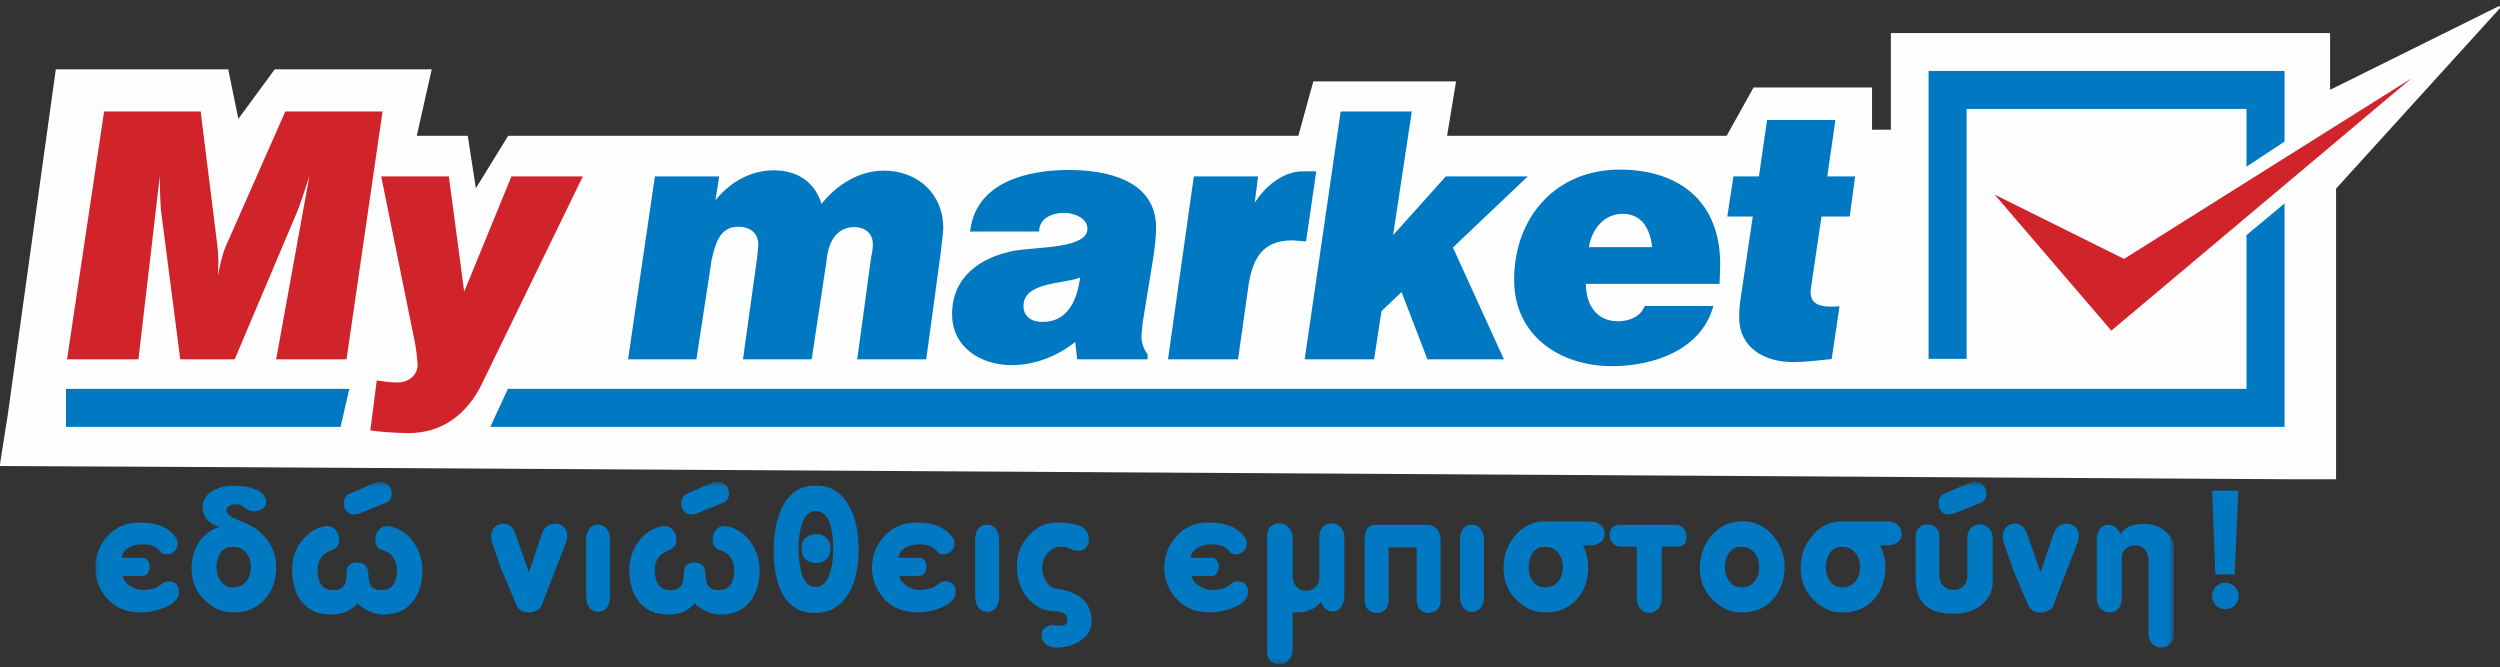
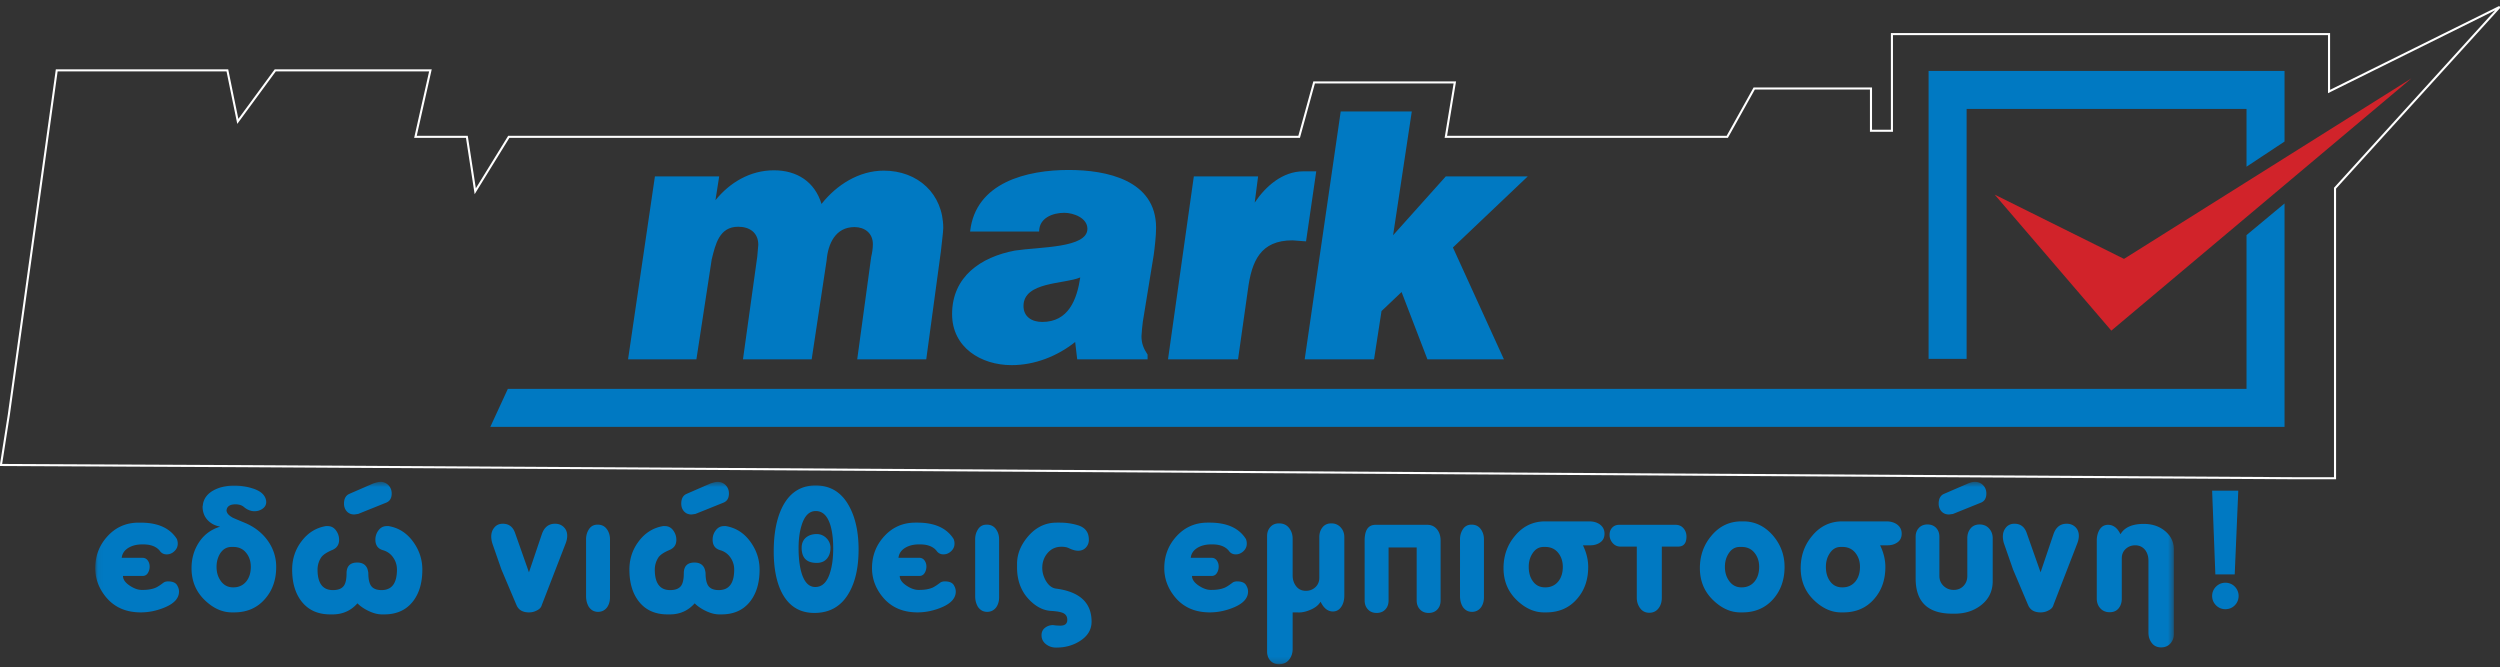
<svg xmlns="http://www.w3.org/2000/svg" xmlns:xlink="http://www.w3.org/1999/xlink" width="442" height="118" viewBox="0 0 442 118">
  <rect x="0" y="0" width="442" height="118" fill="#333333" stroke="none" />
  <defs>
-     <path id="a" d="M.046.576H367.54v32.25H.046z" />
+     <path id="a" d="M.046.576H367.54v32.25H.046" />
  </defs>
  <g fill="none" fill-rule="evenodd">
    <g transform="translate(16.794 84.614)">
      <mask id="b" fill="#fff">
        <use xlink:href="#a" />
      </mask>
      <path fill="#0079C2" d="M367.54 12.502v15.002c0 .663-.208 1.218-.625 1.667-.417.45-.956.674-1.618.674-.706 0-1.256-.257-1.652-.77-.395-.513-.593-1.133-.593-1.86V14.523c0-.749-.192-1.379-.577-1.892-.449-.556-1.036-.833-1.762-.833-.664 0-1.224.213-1.684.64-.46.428-.69.973-.69 1.636v7.148c0 .684-.186 1.255-.56 1.715-.373.46-.903.69-1.586.69-.684 0-1.235-.23-1.652-.69-.416-.46-.625-1.031-.625-1.715V10.963c0-.705.15-1.325.449-1.859.363-.62.871-.93 1.534-.93.94 0 1.671.556 2.207 1.667.703-1.218 2.077-1.828 4.123-1.828 1.347 0 2.496.342 3.457 1.027 1.234.898 1.854 2.051 1.854 3.462zm-16.797-2.405c0 .428-.086.866-.257 1.315l-4.231 10.932c-.106.426-.417.758-.93.993-.406.214-.855.32-1.346.32-1.111 0-1.849-.438-2.212-1.313l-2.66-6.284-1.54-4.424a4.21 4.21 0 0 1-.256-1.378c0-.64.187-1.18.561-1.62.369-.437.866-.656 1.486-.656 1.063 0 1.79.545 2.17 1.64l2.451 6.951 2.276-6.732c.427-1.24 1.207-1.859 2.34-1.859.62 0 1.132.198 1.539.592.406.396.609.904.609 1.523zm-15.227 8.025c0 1.774-.685 3.19-2.052 4.258-1.281 1-2.831 1.502-4.648 1.502h-.448c-4.318 0-6.476-2.074-6.476-6.219V10.29c0-.64.192-1.165.577-1.571.385-.406.887-.609 1.507-.609.64 0 1.154.203 1.538.609.385.406.577.93.577 1.57v6.925c0 .706.246 1.293.738 1.763.49.47 1.09.705 1.795.705.705 0 1.282-.235 1.731-.705.449-.465.673-1.052.673-1.757v-6.68c0-.683.193-1.26.577-1.724.385-.47.919-.706 1.603-.706.684 0 1.239.235 1.667.706.427.47.641 1.04.641 1.725v7.581zm-1.122-15.494c0 .828-.32 1.373-.962 1.63l-4.936 1.993-.705.096c-.557 0-1-.182-1.33-.544-.332-.365-.498-.823-.498-1.38 0-.875.32-1.453.962-1.73l4.232-1.828c.448-.192.855-.289 1.218-.289.576 0 1.057.198 1.442.594.385.395.577.881.577 1.458zm-22.343 12.983c0-.983-.278-1.817-.833-2.5-.557-.685-1.315-1.026-2.277-1.026h-.288c-.833 0-1.497.396-1.987 1.187-.429.661-.642 1.442-.642 2.34 0 1.004.236 1.837.706 2.5.513.748 1.25 1.122 2.211 1.122.983 0 1.764-.364 2.34-1.09.514-.663.77-1.507.77-2.533zm7.373-5.866c0 .662-.246 1.17-.737 1.523-.493.352-1.08.529-1.764.529h-1.314c.62 1.282.93 2.553.93 3.814 0 2.287-.663 4.178-1.988 5.675-1.368 1.58-3.184 2.371-5.45 2.371h-.384c-1.625 0-3.152-.65-4.584-1.955-1.71-1.539-2.564-3.494-2.564-5.866 0-2.202.673-4.103 2.02-5.706 1.41-1.71 3.193-2.566 5.352-2.566h7.758c.748 0 1.367.172 1.86.514.577.406.865.962.865 1.667zm-25.197 5.866c0-.983-.277-1.817-.834-2.5-.555-.685-1.313-1.026-2.275-1.026h-.32c-.834 0-1.496.396-1.989 1.187-.426.661-.64 1.442-.64 2.34 0 .961.246 1.783.736 2.468.535.769 1.272 1.154 2.213 1.154.983 0 1.762-.364 2.34-1.09.513-.663.769-1.507.769-2.533zm4.489 0c0 2.265-.663 4.157-1.989 5.675-1.388 1.58-3.205 2.371-5.449 2.371h-.385c-1.623 0-3.152-.65-4.584-1.955-1.709-1.539-2.565-3.494-2.565-5.866 0-2.202.674-4.103 2.02-5.706 1.41-1.71 3.195-2.566 5.354-2.566h.29c2.05 0 3.802.835 5.256 2.502 1.367 1.602 2.052 3.45 2.052 5.545zm-17.344-5.353c0 1.175-.491 1.763-1.474 1.763h-2.885v9.04c0 .726-.181 1.335-.545 1.827-.406.556-.961.834-1.666.834-.685 0-1.225-.268-1.62-.802s-.593-1.154-.593-1.859v-9.04h-2.885a1.751 1.751 0 0 1-1.379-.625 2.154 2.154 0 0 1-.545-1.458c0-.513.155-.936.466-1.267.31-.33.72-.497 1.234-.497h9.969c.577 0 1.042.203 1.395.61.353.405.528.897.528 1.474zm-21.862 5.353c0-.983-.277-1.817-.832-2.5-.557-.685-1.316-1.026-2.277-1.026h-.289c-.834 0-1.495.396-1.987 1.187-.428.661-.641 1.442-.641 2.34 0 1.004.235 1.837.705 2.5.513.748 1.25 1.122 2.212 1.122.983 0 1.763-.364 2.34-1.09.512-.663.769-1.507.769-2.533zm7.373-5.866c0 .662-.245 1.17-.737 1.523-.492.352-1.079.529-1.763.529h-1.314c.62 1.282.93 2.553.93 3.814 0 2.287-.663 4.178-1.988 5.675-1.368 1.58-3.184 2.371-5.45 2.371h-.385c-1.624 0-3.152-.65-4.584-1.955-1.71-1.539-2.564-3.494-2.564-5.866 0-2.202.673-4.103 2.019-5.706 1.41-1.71 3.195-2.566 5.354-2.566h7.758c.748 0 1.367.172 1.86.514.576.406.864.962.864 1.667zm-21.316 11.252c0 .683-.172 1.271-.514 1.763-.406.534-.94.801-1.603.801-.684 0-1.229-.298-1.635-.897-.32-.535-.48-1.165-.48-1.891V10.738c0-.683.176-1.287.528-1.81.353-.524.86-.786 1.523-.786.684 0 1.218.257 1.603.77.384.513.578 1.122.578 1.826v10.259zm-7.663.545c0 .662-.192 1.196-.577 1.602-.384.407-.897.61-1.539.61-.64 0-1.154-.209-1.538-.626-.385-.416-.577-.945-.577-1.586v-9.36h-4.969v9.36c0 .662-.192 1.196-.577 1.602-.385.407-.898.61-1.539.61-.64 0-1.153-.209-1.538-.626-.385-.416-.577-.945-.577-1.586V10.963c0-1.859.641-2.789 1.923-2.789h9.168c.727 0 1.314.289 1.763.866.385.513.577 1.154.577 1.923v10.579zm-17.021-.877c0 .727-.15 1.353-.45 1.865-.384.646-.908.967-1.57.967-.898 0-1.625-.577-2.18-1.73-.342.577-.898 1.035-1.667 1.377-.898.407-1.72.578-2.468.513h-.802v6.465c0 .743-.213 1.38-.64 1.907-.428.529-1.016.797-1.764.797-.64 0-1.154-.214-1.539-.642-.384-.427-.577-.972-.577-1.634V10.194c0-.663.193-1.207.577-1.635.385-.428.898-.641 1.54-.641.747 0 1.335.267 1.762.8.428.535.641 1.176.641 1.924v6.476c0 .748.208 1.389.625 1.923.417.535.988.802 1.715.802.663 0 1.224-.214 1.684-.646.459-.428.689-.979.689-1.641v-7.191c0-.684.187-1.267.56-1.736.374-.476.892-.711 1.555-.711.685 0 1.24.235 1.667.71.427.47.642 1.047.642 1.737v10.3zm-17.022-.694c0 1.197-.877 2.148-2.629 2.853-1.368.556-2.746.833-4.135.833-2.65 0-4.723-.929-6.22-2.788-1.218-1.518-1.826-3.196-1.826-5.033 0-2.202.732-4.093 2.195-5.674 1.464-1.582 3.286-2.373 5.466-2.373h.385c3.034 0 5.16.963 6.379 2.885.107.257.16.535.16.834 0 .513-.198.956-.592 1.33-.396.375-.85.562-1.364.562-.534 0-.95-.225-1.25-.674-.62-.726-1.581-1.09-2.885-1.09h-.192c-.897 0-1.667.177-2.308.53-.79.438-1.228 1.051-1.315 1.843h3.687c.385 0 .69.155.914.464.224.31.336.668.336 1.074 0 .428-.106.812-.32 1.154a1.033 1.033 0 0 1-.93.513h-3.462c0 .62.406 1.197 1.218 1.731.748.492 1.443.737 2.084.737h.192c.94 0 1.72-.139 2.34-.416.321-.15.748-.428 1.283-.833.214-.172.502-.257.865-.257.876 0 1.432.277 1.667.833.171.3.257.62.257.962zm-33.852 9.906h-.128c-.663 0-1.25-.203-1.764-.61-.513-.406-.77-.93-.77-1.57 0-.556.204-.994.61-1.314.406-.321.887-.481 1.443-.481l.48.064.642.032c.92.042 1.379-.3 1.379-1.026 0-.513-.198-.887-.594-1.122-.395-.235-1.127-.385-2.196-.45-1.432-.063-2.756-.736-3.975-2.018-1.41-1.475-2.116-3.366-2.116-5.675v-.64c0-1.667.62-3.249 1.86-4.745 1.41-1.688 3.12-2.533 5.129-2.533h.61c1.067 0 2.104.15 3.108.449 1.326.385 1.988 1.24 1.988 2.565 0 .555-.177 1.02-.53 1.394-.351.375-.806.562-1.361.562-.47 0-1.016-.15-1.635-.45-.343-.171-.78-.256-1.314-.256-1.004 0-1.823.369-2.452 1.106-.632.737-.946 1.619-.946 2.645 0 .77.214 1.527.64 2.276.492.833 1.101 1.293 1.828 1.378 4.167.556 6.251 2.5 6.251 5.835 0 1.43-.705 2.585-2.116 3.462-1.196.748-2.554 1.122-4.071 1.122zm-10.161-8.88c0 .683-.171 1.271-.514 1.763-.406.534-.94.801-1.603.801-.684 0-1.229-.298-1.635-.897-.32-.535-.48-1.165-.48-1.891V10.738c0-.683.176-1.287.528-1.81.353-.524.86-.786 1.523-.786.684 0 1.218.257 1.603.77s.578 1.122.578 1.826v10.259zm-7.663-1.026c0 1.197-.875 2.148-2.628 2.853-1.368.556-2.747.833-4.135.833-2.65 0-4.723-.929-6.22-2.788-1.218-1.518-1.826-3.196-1.826-5.033 0-2.202.732-4.093 2.195-5.674 1.464-1.582 3.286-2.373 5.466-2.373h.385c3.034 0 5.16.963 6.379 2.885.107.257.16.535.16.834 0 .513-.198.956-.592 1.33-.396.375-.85.562-1.363.562-.534 0-.951-.225-1.25-.674-.62-.726-1.581-1.09-2.885-1.09h-.193c-.897 0-1.667.177-2.307.53-.791.438-1.23 1.051-1.316 1.843h3.688c.384 0 .688.155.913.464.224.31.336.668.336 1.074 0 .428-.106.812-.32 1.154a1.032 1.032 0 0 1-.93.513h-3.462c0 .62.407 1.197 1.218 1.731.748.492 1.443.737 2.084.737h.193c.94 0 1.72-.139 2.34-.416.32-.15.747-.428 1.282-.833.214-.172.502-.257.866-.257.875 0 1.43.277 1.667.833.17.3.255.62.255.962zm-22.15-7.725c0-.663-.241-1.235-.721-1.716a2.342 2.342 0 0 0-1.716-.72c-.79 0-1.432.213-1.923.64-.492.428-.737 1.026-.737 1.796 0 1.773.886 2.66 2.66 2.66.77 0 1.368-.246 1.796-.737.427-.492.64-1.133.64-1.923zm.48.064c0-1.56-.16-2.897-.48-4.007-.513-1.71-1.379-2.565-2.597-2.565-1.175 0-2.02.865-2.532 2.597-.343 1.11-.513 2.435-.513 3.975 0 1.603.15 2.97.449 4.103.491 1.837 1.324 2.756 2.5 2.756 1.26 0 2.148-.897 2.66-2.692.342-1.133.513-2.522.513-4.167zm4.488.224c0 3.056-.533 5.556-1.602 7.501-1.347 2.479-3.42 3.719-6.22 3.719-2.628 0-4.562-1.23-5.801-3.687-.92-1.859-1.379-4.263-1.379-7.212 0-3.057.47-5.589 1.41-7.598 1.283-2.693 3.281-4.04 5.995-4.04 2.692 0 4.702 1.283 6.027 3.848 1.047 2.009 1.57 4.498 1.57 7.47zM117.5 16.092c0 2.287-.534 4.135-1.602 5.546-1.197 1.581-2.907 2.372-5.13 2.372h-.416c-.705 0-1.47-.192-2.292-.577-.823-.385-1.501-.844-2.036-1.378-1.154 1.303-2.617 1.955-4.391 1.955h-.417c-2.222 0-3.932-.79-5.13-2.372-1.068-1.41-1.602-3.26-1.602-5.546 0-1.859.534-3.505 1.603-4.937 1.132-1.538 2.585-2.457 4.36-2.756h.32c.598 0 1.085.25 1.459.753.373.503.56 1.063.56 1.683 0 .833-.384 1.421-1.153 1.763-1.026.428-1.7.876-2.02 1.347a3.89 3.89 0 0 0-.64 2.147c0 2.415.907 3.622 2.724 3.622.94 0 1.591-.267 1.955-.801.299-.448.449-1.165.449-2.147 0-1.283.63-1.924 1.891-1.924.813 0 1.379.3 1.699.898.107.192.192.491.256.897 0 1.004.14 1.742.417 2.212.342.577.983.865 1.924.865 1.817 0 2.724-1.207 2.724-3.622 0-.79-.224-1.507-.673-2.147a3.203 3.203 0 0 0-1.795-1.283c-.897-.256-1.346-.876-1.346-1.86 0-.62.187-1.175.56-1.666.375-.492.861-.737 1.46-.737h.32c1.752.3 3.184 1.201 4.296 2.708 1.11 1.506 1.666 3.168 1.666 4.985zm-5.417-13.464c0 .834-.332 1.38-.994 1.636l-4.936 1.987-.674.096c-.555 0-.999-.182-1.33-.544-.33-.365-.497-.823-.497-1.38 0-.875.32-1.453.962-1.73l4.199-1.828c.577-.192.994-.289 1.25-.289.578 0 1.058.198 1.443.594.384.395.577.881.577 1.458zm-21.03 18.369c0 .683-.17 1.271-.512 1.763-.406.534-.94.801-1.603.801-.684 0-1.228-.298-1.635-.897-.32-.535-.48-1.165-.48-1.891V10.738c0-.683.176-1.287.528-1.81.353-.524.86-.786 1.523-.786.684 0 1.219.257 1.603.77.384.513.577 1.122.577 1.826v10.259zm-7.565-10.9c0 .428-.085.866-.256 1.315l-4.231 10.932c-.107.426-.417.758-.93.993-.406.214-.855.32-1.346.32-1.112 0-1.848-.438-2.212-1.313l-2.66-6.284-1.54-4.424a4.208 4.208 0 0 1-.256-1.378c0-.64.187-1.18.56-1.62.37-.437.866-.656 1.486-.656 1.064 0 1.79.545 2.17 1.64l2.452 6.951L79 9.841c.427-1.24 1.207-1.859 2.34-1.859.62 0 1.133.198 1.538.592.407.396.61.904.61 1.523zm-25.612 5.995c0 2.287-.535 4.135-1.603 5.546-1.197 1.581-2.907 2.372-5.13 2.372h-.416c-.705 0-1.47-.192-2.292-.577-.823-.385-1.501-.844-2.036-1.378-1.153 1.303-2.617 1.955-4.391 1.955h-.417c-2.222 0-3.932-.79-5.13-2.372-1.067-1.41-1.602-3.26-1.602-5.546 0-1.859.535-3.505 1.603-4.937 1.133-1.538 2.586-2.457 4.36-2.756h.32c.598 0 1.085.25 1.459.753.374.503.56 1.063.56 1.683 0 .833-.384 1.421-1.153 1.763-1.026.428-1.7.876-2.02 1.347a3.884 3.884 0 0 0-.64 2.147c0 2.415.907 3.622 2.724 3.622.94 0 1.592-.267 1.955-.801.299-.448.449-1.165.449-2.147 0-1.283.63-1.924 1.891-1.924.813 0 1.379.3 1.7.898.106.192.192.491.256.897 0 1.004.138 1.742.417 2.212.341.577.982.865 1.923.865 1.817 0 2.724-1.207 2.724-3.622 0-.79-.223-1.507-.672-2.147a3.204 3.204 0 0 0-1.796-1.283c-.897-.256-1.345-.876-1.345-1.86 0-.62.186-1.175.56-1.666.374-.492.86-.737 1.459-.737h.32c1.752.3 3.184 1.201 4.296 2.708 1.11 1.506 1.667 3.168 1.667 4.985zM52.458 2.628c0 .834-.33 1.38-.994 1.636L46.528 6.25l-.674.096c-.555 0-.999-.182-1.33-.544-.33-.365-.497-.823-.497-1.38 0-.875.321-1.453.962-1.73l4.2-1.828c.576-.192.993-.289 1.25-.289.577 0 1.058.198 1.442.594.385.395.577.881.577 1.458zM27.551 15.611c0-.983-.278-1.817-.834-2.5-.556-.685-1.315-1.026-2.276-1.026h-.289c-.854 0-1.527.385-2.02 1.154-.427.684-.64 1.475-.64 2.372 0 .962.245 1.784.737 2.47.534.768 1.272 1.153 2.212 1.153.983 0 1.763-.364 2.34-1.09.512-.663.77-1.507.77-2.533zm4.487 0c0 2.287-.662 4.178-1.987 5.675-1.368 1.58-3.185 2.371-5.45 2.371h-.385c-1.624 0-3.152-.65-4.584-1.955-1.71-1.539-2.564-3.494-2.564-5.866 0-1.71.443-3.238 1.33-4.584.887-1.346 2.132-2.265 3.735-2.758-.94-.17-1.694-.57-2.26-1.201-.566-.63-.85-1.416-.85-2.356l.032-.13c.108-1.217.78-2.147 2.02-2.788.983-.513 2.159-.77 3.526-.77 1.133 0 2.18.15 3.141.45 1.304.384 2.106.983 2.405 1.795.085.235.128.449.128.64 0 .493-.214.888-.641 1.188a2.411 2.411 0 0 1-1.41.449c-.684 0-1.326-.258-1.924-.77-.363-.3-.855-.45-1.474-.45-.812 0-1.315.257-1.508.77l-.064.257c0 .491.375.94 1.123 1.346.128.064.833.363 2.116.898 1.645.684 2.97 1.699 3.975 3.045 1.047 1.431 1.57 3.014 1.57 4.744zm-17.182 4.36c0 1.197-.876 2.148-2.629 2.853-1.367.556-2.746.833-4.135.833-2.65 0-4.723-.929-6.219-2.788C.655 19.35.046 17.673.046 15.836c0-2.202.732-4.093 2.196-5.674C3.706 8.58 5.528 7.79 7.707 7.79h.385c3.035 0 5.161.963 6.38 2.885.106.257.16.535.16.834 0 .513-.198.956-.593 1.33-.396.375-.85.562-1.363.562-.534 0-.951-.225-1.25-.674-.62-.726-1.581-1.09-2.885-1.09h-.193c-.897 0-1.666.177-2.307.53-.791.438-1.23 1.051-1.315 1.843h3.687c.384 0 .689.155.913.464.225.31.337.668.337 1.074 0 .428-.107.812-.32 1.154a1.033 1.033 0 0 1-.93.513H4.95c0 .62.406 1.197 1.218 1.731.748.492 1.442.737 2.083.737h.193c.94 0 1.72-.139 2.34-.416.32-.15.748-.428 1.282-.833.214-.172.502-.257.866-.257.876 0 1.432.277 1.667.833.17.3.256.62.256.962z" mask="url(#b)" />
    </g>
-     <path fill="#FEFEFE" d="M411.774 16.178V6.028h-77.28v17.095h-3.705v-7.478h-20.644l-4.763 8.545h-49.756l1.59-9.616h-24.878l-2.65 9.616H89.953l-5.93 9.62-1.48-9.62h-9.087L76.1 12.438H48.665l-6.62 9.025-1.847-9.025H10.03L1.56 73.334.165 82.207l42.68.21 363.105 2.135h6.883v-51.28l29.11-32.05z" />
    <path stroke="#FFF" stroke-width=".37" d="M1.56 73.334l8.469-60.896h30.169l1.847 9.024 6.62-9.024h27.434L73.454 24.19h9.087l1.482 9.62 5.93-9.62h139.736l2.648-9.616h24.878l-1.589 9.616h49.757l4.763-8.545h20.644v7.478h3.703V6.029h77.281v10.15l30.168-14.957-29.109 32.05v51.28h-6.883L42.844 82.416l-42.68-.208z" />
-     <path fill="#D1232A" d="M35.476 19.711l2.945 23.624a27.2 27.2 0 0 1 .181 3.127l-.06 2.284c.302-1.564.78-3.909 1.444-5.352l10.457-23.683h17.192l-6.37 43.822H48.823l5.889-32.462c-.482 1.563-1.503 4.63-2.102 6.192l-11.121 26.27H31.87l-3.43-26.51c-.12-1.623-.179-4.268-.179-5.952l-3.787 32.462H11.851l6.553-43.822h17.072zM73.83 64.796c0-1.022-.24-2.705-.36-3.666L67.397 31.19H79.36l2.707 20.38 8.355-20.38h12.624L85.55 67.141c-2.584 5.71-6.973 9.437-13.464 9.437-2.225-.06-4.51-.18-6.615-.48l1.142-8.838c1.204.181 2.405.362 3.667.362 1.744 0 3.31-1.023 3.55-2.826" />
    <path fill="#0079C2" d="M127.15 31.192l-.66 4.208c2.524-3.127 6.13-5.29 10.34-5.29 4.028 0 7.213 1.984 8.414 5.95 2.645-3.365 6.614-5.89 11-5.89 6.013 0 10.523 4.088 10.523 10.16 0 .72-.36 3.366-.423 4.146l-2.584 19.057h-12.205l2.468-18.093c.179-.723.299-1.564.299-2.285 0-1.924-1.441-3.007-3.248-3.007-3.364 0-4.687 2.948-4.929 5.892l-2.642 17.493h-12.147l2.526-18.154c.062-.722.12-1.443.182-2.104 0-2.164-1.565-3.186-3.547-3.186-3.367 0-4.027 3.125-4.688 5.77l-2.707 17.674H111.04l4.749-32.341h11.361zM184.26 56.92c4.63 0 6.13-3.905 6.73-7.873-2.764 1.202-10.037.72-10.037 5.05 0 1.922 1.504 2.823 3.306 2.823m-5.41 7.636c-5.412 0-10.52-3.126-10.52-9.018 0-6.613 5.05-10.098 11.122-11.24 4.388-.662 12.803-.422 12.803-3.849 0-1.923-2.463-2.825-4.087-2.825-2.044 0-4.448.902-4.448 3.306h-12.204c.962-8.717 10.098-10.88 17.433-10.88 6.61 0 15.449 1.743 15.449 10.22 0 1.322-.242 3.546-.42 4.809l-1.922 11.78c-.122.844-.183 1.746-.242 2.586 0 1.262.361 2.165 1.08 3.248v.84h-12.442l-.36-3.066c-3.186 2.525-7.155 4.089-11.243 4.089M222.432 31.192l-.601 4.629c1.922-2.886 4.928-5.53 8.595-5.53h2.285l-1.802 12.383c-.844-.06-1.624-.12-2.406-.18-5.651 0-7.213 3.667-7.873 8.717l-1.745 12.322h-12.382l4.566-32.341h11.363zM249.604 19.711l-3.305 21.881 9.314-10.4h14.49l-13.226 12.564 9.018 19.777H252.37l-4.572-11.902-3.547 3.367-1.32 8.535h-12.264l6.37-43.822z" />
-     <path fill="#0079C2" d="M302.922 54.096H290.78c-.72 1.923-2.766 2.704-4.747 2.704-3.85 0-5.652-3.065-5.652-6.612h23.626c.058-1.202.12-2.344.12-3.487 0-11.06-7.213-16.712-17.795-16.712-11.3 0-18.635 8.476-18.635 19.477 0 9.919 8.115 15.27 17.313 15.27 7.272 0 15.81-2.827 17.912-10.64m-10.818-10.4h-11.182c.48-3.065 2.586-5.891 5.951-5.891 3.546 0 4.87 2.826 5.23 5.89M307.49 56.14c0-1.083.063-2.163.242-3.306l2.163-14.55h-4.506l1.08-7.092h4.51l1.442-9.98h12.083l-1.443 9.98h4.929l-.96 7.092h-4.99l-1.863 12.625c-.06.241-.06.422-.06.722 0 2.224 1.8 2.585 3.727 2.585.479 0 .961-.06 1.383-.06l-1.383 9.317c-2.225.241-4.568.542-6.855.542-4.93 0-9.498-2.464-9.498-7.875M60.21 75.475H11.66V68.75h50.102z" />
    <path fill="#0079C2" d="M397.184 41.563V68.75H89.79l-3.103 6.723h317.219V35.973z" />
    <path fill="#0079C2" d="M397.184 29.473V19.265h-49.486v44.178h-6.723V12.544h62.931v12.482z" />
    <path fill="#D1232A" d="M426.34 13.853l-53.057 44.602-20.622-24.046 22.863 11.363z" />
    <path fill="#0079C2" d="M395.788 105.367a2.363 2.363 0 0 0-.315-1.18c-.206-.35-.48-.631-.831-.841a2.337 2.337 0 0 0-1.196-.32c-.435.004-.83.11-1.18.32-.35.21-.631.49-.842.84-.21.35-.315.746-.32 1.181.005.436.11.832.32 1.182.21.35.491.63.841.84.35.21.746.316 1.181.32.445-.004.84-.11 1.196-.32.35-.21.625-.49.831-.84.205-.35.31-.746.315-1.182zm-.06-18.616h-4.624l.57 14.803h3.424l.63-14.803z" />
  </g>
</svg>